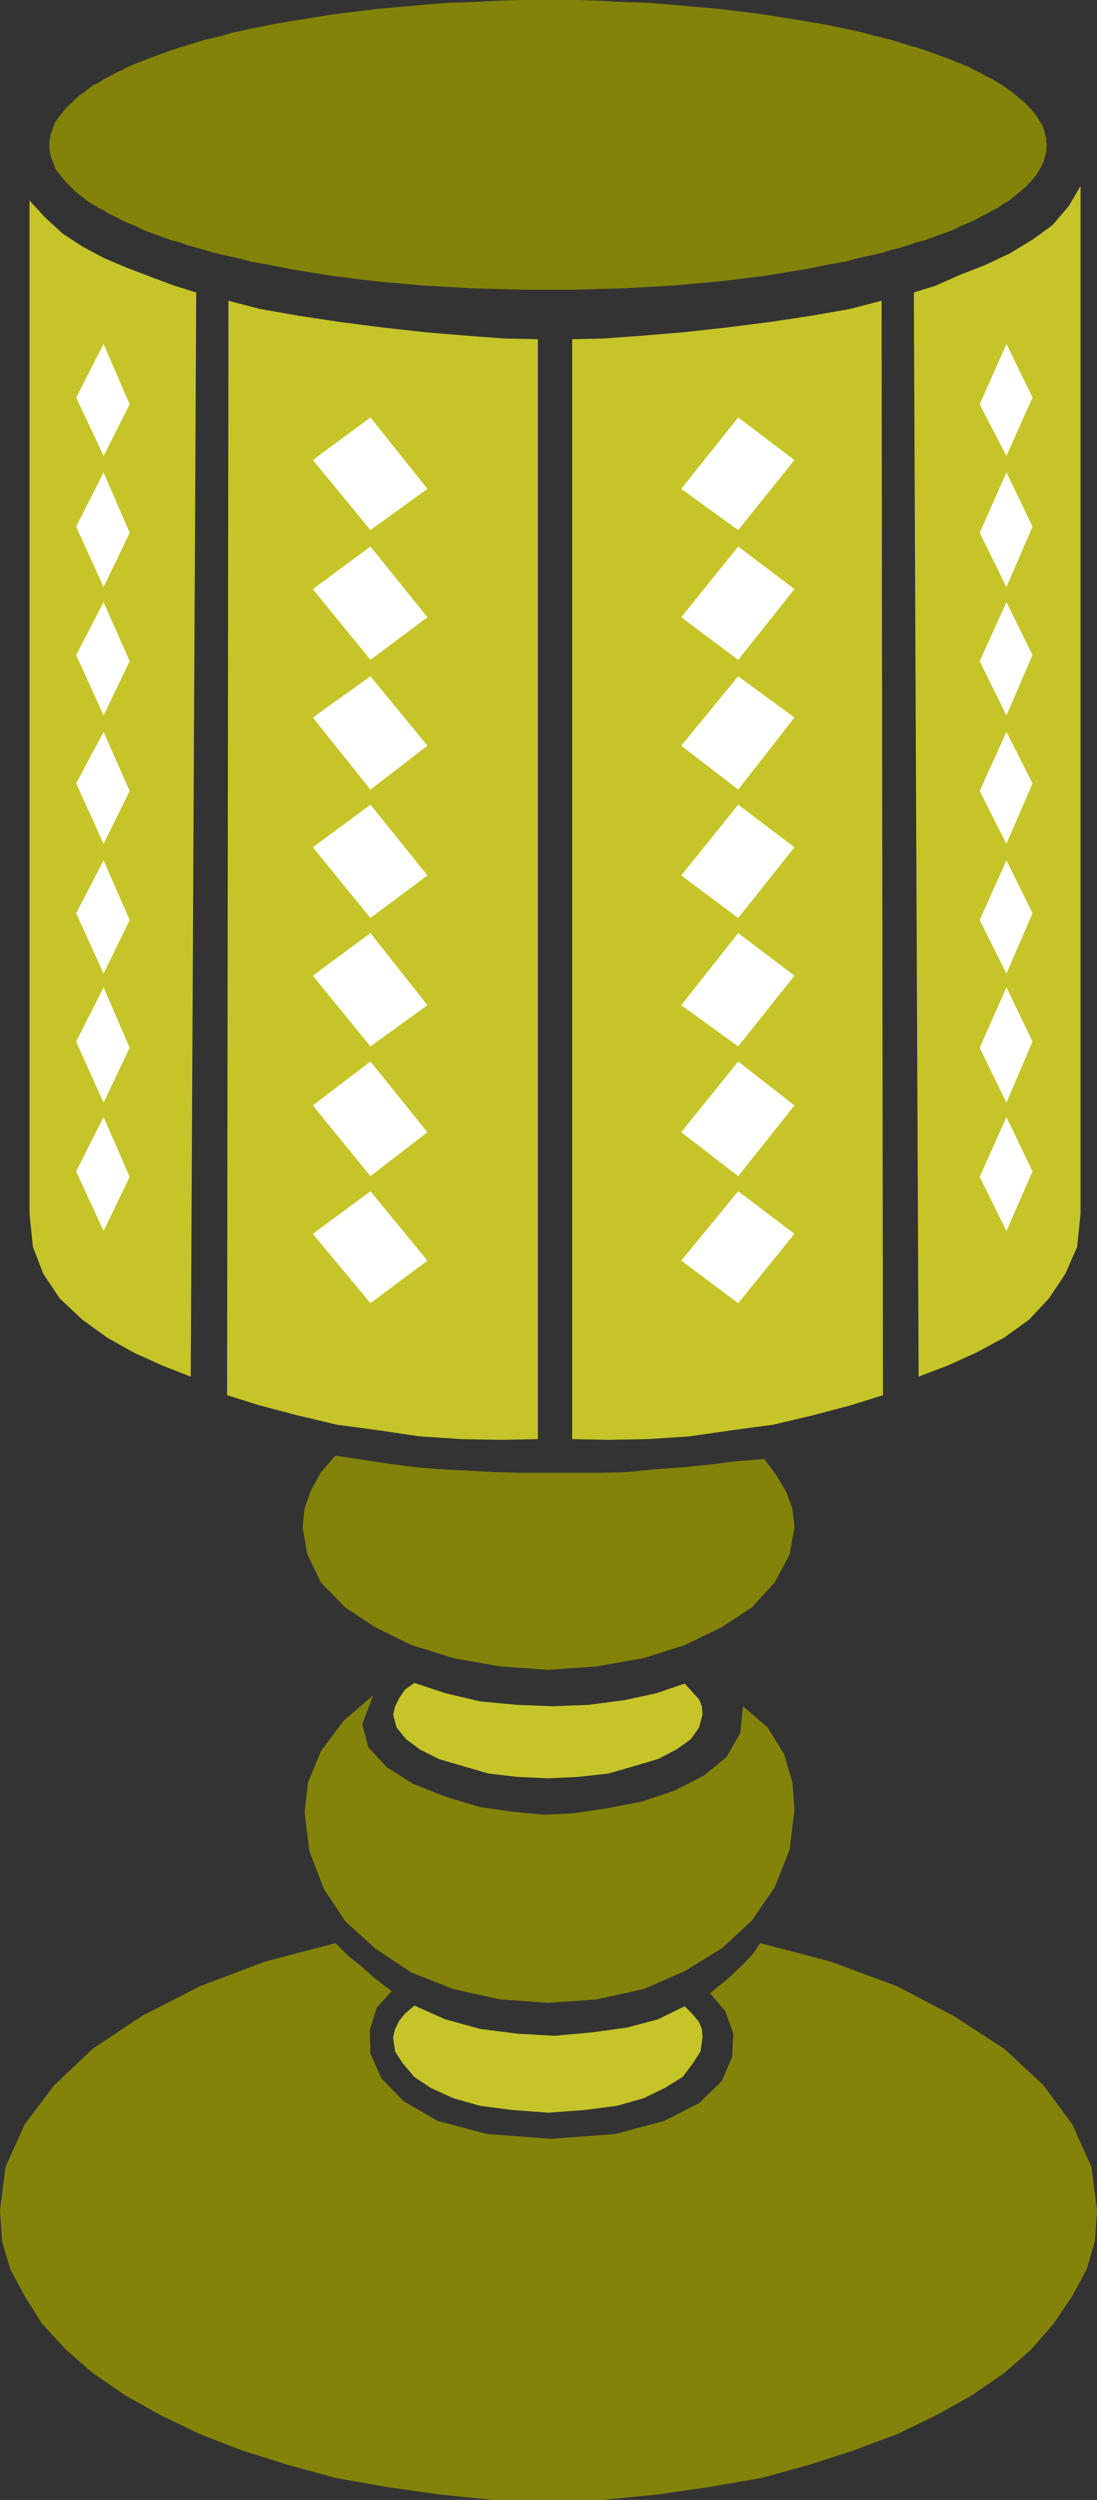
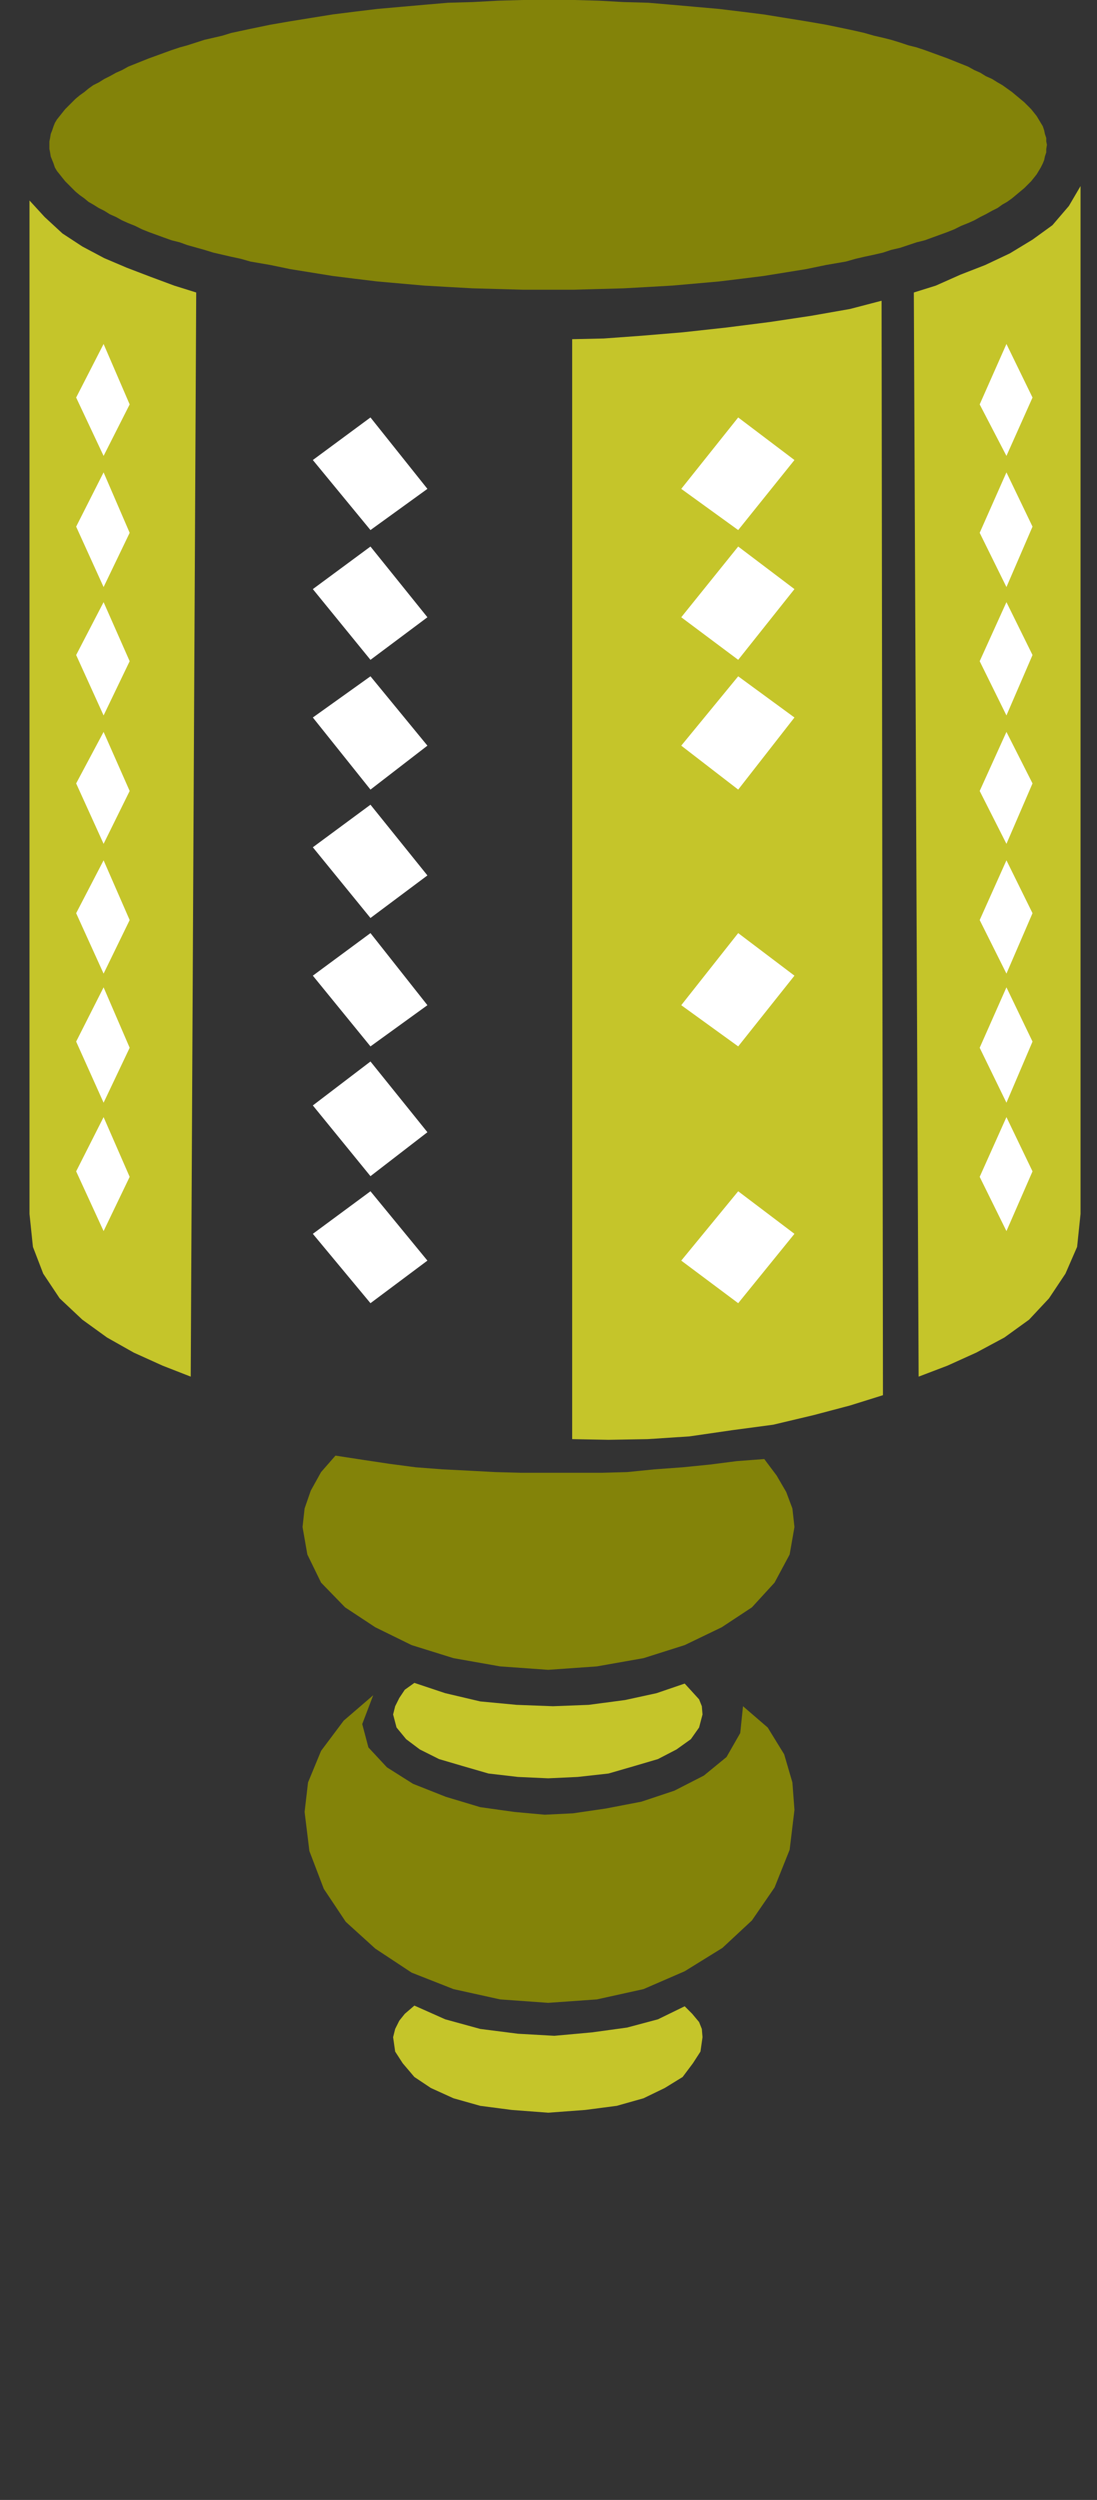
<svg xmlns="http://www.w3.org/2000/svg" xmlns:ns1="http://sodipodi.sourceforge.net/DTD/sodipodi-0.dtd" xmlns:ns2="http://www.inkscape.org/namespaces/inkscape" version="1.0" width="68.361mm" height="155.668mm" id="svg38" ns1:docname="Kiddush Cup 3.wmf">
  <rect width="100%" height="100%" fill="#333333" stroke="none" />
  <ns1:namedview id="namedview38" pagecolor="#ffffff" bordercolor="#000000" borderopacity="0.25" ns2:showpageshadow="2" ns2:pageopacity="0.0" ns2:pagecheckerboard="0" ns2:deskcolor="#d1d1d1" ns2:document-units="mm" />
  <defs id="defs1">
    <pattern id="WMFhbasepattern" patternUnits="userSpaceOnUse" width="6" height="6" x="0" y="0" />
  </defs>
-   <path style="fill:#838309;fill-opacity:1;fill-rule:evenodd;stroke:none" d="m 129.752,503.356 15.189,-1.131 11.472,-3.07 8.241,-4.201 5.332,-5.171 2.424,-5.656 0.323,-5.494 -1.939,-5.333 -3.555,-4.201 4.363,-3.555 3.393,-3.232 2.424,-2.585 1.616,-2.424 16.643,4.363 15.674,5.817 13.25,6.948 11.957,7.756 9.21,8.564 6.787,9.211 4.524,10.019 1.293,10.18 -0.485,7.272 -1.939,6.625 -3.393,6.302 -4.363,6.464 -5.332,6.14 -6.302,5.494 -7.756,5.333 -8.402,4.686 -9.049,4.363 -10.341,3.878 -10.503,3.393 -11.149,3.07 -12.119,2.101 -12.28,1.778 -13.088,1.293 h -12.765 -12.927 l -12.765,-1.293 -12.442,-1.778 -11.957,-2.101 -11.149,-3.07 -10.826,-3.393 -10.018,-3.878 -9.049,-4.363 -8.402,-4.686 -7.756,-5.333 -6.302,-5.494 L 9.857,546.824 5.817,540.361 2.424,534.059 0.485,527.433 0,520.162 l 1.293,-10.18 4.524,-10.019 6.948,-9.211 9.049,-8.564 11.634,-7.756 13.573,-6.948 15.35,-5.817 16.643,-4.363 3.07,3.07 3.07,2.424 3.07,2.747 4.04,3.07 -3.555,3.878 -1.616,5.333 0.162,5.494 2.585,5.817 5.171,5.333 8.079,4.686 11.634,3.07 z" id="path1" />
  <path style="fill:#838309;fill-opacity:1;fill-rule:evenodd;stroke:none" d="m 129.106,0 h 6.14 l 5.817,0.162 5.817,0.323 5.817,0.162 5.655,0.485 5.494,0.485 5.494,0.485 5.332,0.646 5.171,0.646 5.009,0.808 5.009,0.808 4.686,0.808 4.686,0.97 2.262,0.485 2.101,0.485 2.262,0.646 2.101,0.485 1.939,0.485 2.101,0.646 1.939,0.646 1.939,0.485 1.939,0.646 1.777,0.646 3.555,1.293 1.616,0.646 1.616,0.646 1.616,0.646 1.454,0.808 1.454,0.646 1.293,0.808 1.454,0.646 1.293,0.808 1.131,0.646 1.131,0.808 1.131,0.808 0.97,0.808 0.97,0.808 0.97,0.808 0.808,0.808 0.808,0.808 0.646,0.808 0.646,0.808 0.485,0.808 0.485,0.808 0.485,0.808 0.323,0.97 0.162,0.808 0.323,0.97 v 0.808 l 0.162,0.808 -0.162,0.97 v 0.808 l -0.323,0.97 -0.162,0.808 -0.323,0.808 -0.485,0.97 -0.485,0.808 -0.485,0.808 -0.646,0.808 -0.646,0.808 -0.808,0.808 -0.808,0.808 -0.97,0.808 -0.97,0.808 -0.97,0.808 -1.131,0.808 -1.131,0.646 -1.131,0.808 -1.293,0.646 -1.454,0.808 -1.293,0.646 -1.454,0.808 -1.454,0.646 -1.616,0.646 -1.616,0.808 -1.616,0.646 -3.555,1.293 -1.777,0.646 -1.939,0.485 -1.939,0.646 -1.939,0.646 -2.101,0.485 -1.939,0.646 -2.101,0.485 -2.262,0.485 -2.101,0.485 -2.262,0.646 -4.686,0.808 -4.686,0.97 -5.009,0.808 -5.009,0.808 -5.171,0.646 -5.332,0.646 -5.494,0.485 -5.494,0.485 -5.655,0.323 -5.817,0.323 -5.817,0.162 -5.817,0.162 h -6.14 -5.979 l -5.817,-0.162 -5.979,-0.162 -5.817,-0.323 -5.655,-0.323 -5.494,-0.485 -5.494,-0.485 -5.332,-0.646 -5.171,-0.646 -5.009,-0.808 -5.009,-0.808 -4.686,-0.97 -4.686,-0.808 -2.262,-0.646 -2.262,-0.485 -2.101,-0.485 -2.101,-0.485 -2.101,-0.646 -4.04,-1.131 -1.777,-0.646 -1.939,-0.485 L 38.619,55.911 36.841,55.264 35.064,54.618 33.448,53.971 31.832,53.163 30.216,52.517 28.762,51.871 27.308,51.063 25.853,50.416 24.561,49.608 23.268,48.962 21.975,48.154 20.844,47.508 19.875,46.7 18.744,45.892 17.774,45.084 16.966,44.276 16.158,43.468 15.35,42.66 14.704,41.852 14.058,41.044 13.411,40.236 12.927,39.428 12.604,38.459 12.28,37.651 11.957,36.843 11.796,35.873 11.634,35.065 V 34.096 33.288 l 0.162,-0.808 0.162,-0.97 0.323,-0.808 0.323,-0.97 0.323,-0.808 0.485,-0.808 0.646,-0.808 0.646,-0.808 0.646,-0.808 0.808,-0.808 0.808,-0.808 0.808,-0.808 0.97,-0.808 1.131,-0.808 0.97,-0.808 1.131,-0.808 1.293,-0.646 1.293,-0.808 1.293,-0.646 1.454,-0.808 1.454,-0.646 1.454,-0.808 1.616,-0.646 1.616,-0.646 1.616,-0.646 1.777,-0.646 1.777,-0.646 1.777,-0.646 1.939,-0.646 1.777,-0.485 L 48.152,9.372 50.253,8.888 52.353,8.403 54.454,7.756 56.716,7.272 58.978,6.787 63.664,5.817 68.35,5.009 73.359,4.201 78.368,3.393 83.539,2.747 88.871,2.101 94.365,1.616 99.859,1.131 105.514,0.646 111.331,0.485 117.31,0.162 123.127,0 Z" id="path2" />
  <path style="fill:#c5c52a;fill-opacity:1;fill-rule:evenodd;stroke:none" d="m 134.761,79.826 7.433,-0.162 8.887,-0.646 9.695,-0.808 10.341,-1.131 10.18,-1.293 9.695,-1.454 9.21,-1.616 7.433,-1.939 0.323,257.576 -7.756,2.424 -8.564,2.262 -9.533,2.262 -9.695,1.293 -10.018,1.454 -9.857,0.646 -9.21,0.162 -8.564,-0.162 z" id="path3" />
  <path style="fill:#c5c52a;fill-opacity:1;fill-rule:evenodd;stroke:none" d="m 215.23,68.838 5.171,-1.616 5.817,-2.585 5.817,-2.262 5.817,-2.747 5.332,-3.232 4.686,-3.393 3.878,-4.525 2.747,-4.686 V 285.693 l -0.808,7.756 -2.747,6.302 -3.878,5.817 -4.686,5.009 -5.817,4.201 -6.625,3.555 -6.787,3.07 -6.787,2.585 z" id="path4" />
  <path style="fill:#ffffff;fill-opacity:1;fill-rule:evenodd;stroke:none" d="m 160.453,115.053 13.411,-16.805 13.25,10.019 -13.25,16.482 z" id="path5" />
  <path style="fill:#ffffff;fill-opacity:1;fill-rule:evenodd;stroke:none" d="m 160.453,145.27 13.411,-16.644 13.25,10.019 -13.25,16.644 z" id="path6" />
  <path style="fill:#ffffff;fill-opacity:1;fill-rule:evenodd;stroke:none" d="m 160.453,175.488 13.411,-16.321 13.25,9.695 -13.25,16.967 z" id="path7" />
-   <path style="fill:#ffffff;fill-opacity:1;fill-rule:evenodd;stroke:none" d="m 160.453,206.029 13.411,-16.644 13.25,10.019 -13.25,16.644 z" id="path8" />
  <path style="fill:#ffffff;fill-opacity:1;fill-rule:evenodd;stroke:none" d="m 160.453,236.569 13.411,-16.967 13.25,10.019 -13.25,16.644 z" id="path9" />
-   <path style="fill:#ffffff;fill-opacity:1;fill-rule:evenodd;stroke:none" d="m 160.453,266.464 13.411,-16.644 13.25,10.342 -13.25,16.644 z" id="path10" />
  <path style="fill:#ffffff;fill-opacity:1;fill-rule:evenodd;stroke:none" d="m 160.453,296.681 13.411,-16.321 13.25,10.019 -13.25,16.321 z" id="path11" />
  <path style="fill:#ffffff;fill-opacity:1;fill-rule:evenodd;stroke:none" d="m 230.742,95.177 6.302,-14.22 6.14,12.604 -6.14,13.735 z" id="path12" />
  <path style="fill:#ffffff;fill-opacity:1;fill-rule:evenodd;stroke:none" d="m 230.742,125.395 6.302,-14.22 6.14,12.766 -6.14,14.22 z" id="path13" />
  <path style="fill:#ffffff;fill-opacity:1;fill-rule:evenodd;stroke:none" d="m 230.742,155.612 6.302,-13.897 6.14,12.443 -6.14,14.22 z" id="path14" />
  <path style="fill:#ffffff;fill-opacity:1;fill-rule:evenodd;stroke:none" d="m 230.742,186.153 6.302,-13.897 6.14,12.119 -6.14,14.22 z" id="path15" />
  <path style="fill:#ffffff;fill-opacity:1;fill-rule:evenodd;stroke:none" d="m 230.742,216.532 6.302,-14.058 6.14,12.443 -6.14,14.22 z" id="path16" />
  <path style="fill:#ffffff;fill-opacity:1;fill-rule:evenodd;stroke:none" d="m 230.742,246.588 6.302,-14.22 6.14,12.766 -6.14,14.382 z" id="path17" />
  <path style="fill:#ffffff;fill-opacity:1;fill-rule:evenodd;stroke:none" d="m 230.742,276.967 6.302,-14.058 6.14,12.766 -6.14,14.058 z" id="path18" />
-   <path style="fill:#c5c52a;fill-opacity:1;fill-rule:evenodd;stroke:none" d="m 126.682,79.826 -7.756,-0.162 -8.887,-0.646 -9.695,-0.808 -10.18,-1.131 -10.018,-1.293 -9.695,-1.454 -9.21,-1.616 -7.433,-1.939 -0.323,257.576 7.756,2.424 8.564,2.262 9.533,2.262 9.695,1.293 9.857,1.454 9.857,0.646 9.372,0.162 8.564,-0.162 z" id="path19" />
  <path style="fill:#c5c52a;fill-opacity:1;fill-rule:evenodd;stroke:none" d="M 46.213,68.838 41.042,67.222 35.387,65.121 29.893,63.021 24.561,60.758 19.39,58.011 14.704,54.941 10.503,51.063 6.948,47.185 V 285.693 l 0.808,7.756 2.424,6.302 3.878,5.817 5.332,5.009 5.817,4.201 6.302,3.555 6.787,3.07 6.625,2.585 z" id="path20" />
  <path style="fill:#ffffff;fill-opacity:1;fill-rule:evenodd;stroke:none" d="M 100.667,115.053 87.255,98.247 73.682,108.266 87.255,124.748 Z" id="path21" />
  <path style="fill:#ffffff;fill-opacity:1;fill-rule:evenodd;stroke:none" d="M 100.667,145.27 87.255,128.627 73.682,138.645 87.255,155.289 Z" id="path22" />
  <path style="fill:#ffffff;fill-opacity:1;fill-rule:evenodd;stroke:none" d="m 100.667,175.488 -13.411,-16.321 -13.573,9.695 13.573,16.967 z" id="path23" />
  <path style="fill:#ffffff;fill-opacity:1;fill-rule:evenodd;stroke:none" d="M 100.667,206.029 87.255,189.385 73.682,199.403 87.255,216.047 Z" id="path24" />
  <path style="fill:#ffffff;fill-opacity:1;fill-rule:evenodd;stroke:none" d="M 100.667,236.569 87.255,219.602 73.682,229.621 87.255,246.265 Z" id="path25" />
  <path style="fill:#ffffff;fill-opacity:1;fill-rule:evenodd;stroke:none" d="M 100.667,266.464 87.255,249.82 73.682,260.162 87.255,276.806 Z" id="path26" />
  <path style="fill:#ffffff;fill-opacity:1;fill-rule:evenodd;stroke:none" d="m 100.667,296.681 -13.411,-16.321 -13.573,10.019 13.573,16.321 z" id="path27" />
  <path style="fill:#ffffff;fill-opacity:1;fill-rule:evenodd;stroke:none" d="M 30.539,95.177 24.399,80.957 17.936,93.561 24.399,107.296 Z" id="path28" />
  <path style="fill:#ffffff;fill-opacity:1;fill-rule:evenodd;stroke:none" d="m 30.539,125.395 -6.14,-14.22 -6.463,12.766 6.463,14.22 z" id="path29" />
  <path style="fill:#ffffff;fill-opacity:1;fill-rule:evenodd;stroke:none" d="m 30.539,155.612 -6.14,-13.897 -6.463,12.443 6.463,14.22 z" id="path30" />
  <path style="fill:#ffffff;fill-opacity:1;fill-rule:evenodd;stroke:none" d="m 30.539,186.153 -6.14,-13.897 -6.463,12.119 6.463,14.22 z" id="path31" />
  <path style="fill:#ffffff;fill-opacity:1;fill-rule:evenodd;stroke:none" d="m 30.539,216.532 -6.14,-14.058 -6.463,12.443 6.463,14.22 z" id="path32" />
  <path style="fill:#ffffff;fill-opacity:1;fill-rule:evenodd;stroke:none" d="m 30.539,246.588 -6.14,-14.22 -6.463,12.766 6.463,14.382 z" id="path33" />
  <path style="fill:#ffffff;fill-opacity:1;fill-rule:evenodd;stroke:none" d="m 30.539,276.967 -6.14,-14.058 -6.463,12.766 6.463,14.058 z" id="path34" />
  <path style="fill:#838309;fill-opacity:1;fill-rule:evenodd;stroke:none" d="m 180.005,343.381 2.909,3.878 2.262,3.878 1.454,3.878 0.485,4.363 -1.131,6.464 -3.555,6.625 -5.332,5.817 -7.11,4.686 -8.726,4.201 -9.695,3.07 -10.988,1.939 -11.472,0.808 -11.311,-0.808 -10.988,-1.939 -9.857,-3.07 -8.564,-4.201 -7.11,-4.686 -5.655,-5.817 -3.232,-6.625 -1.131,-6.464 0.485,-4.363 1.454,-4.201 2.424,-4.363 3.393,-3.878 6.302,0.97 6.463,0.97 6.14,0.808 6.302,0.485 6.463,0.323 5.979,0.323 6.14,0.162 h 6.302 6.463 6.14 l 5.979,-0.162 6.463,-0.646 6.625,-0.485 6.463,-0.646 6.302,-0.808 z" id="path35" />
  <path style="fill:#838309;fill-opacity:1;fill-rule:evenodd;stroke:none" d="m 174.996,401.554 5.817,5.009 3.878,6.302 1.939,6.625 0.485,6.464 -1.131,9.372 -3.555,8.888 -5.332,7.756 -6.948,6.464 -8.887,5.494 -9.695,4.201 -10.988,2.424 -11.472,0.808 -11.311,-0.808 -10.988,-2.424 -9.857,-3.878 -8.564,-5.656 -6.948,-6.302 -5.171,-7.756 -3.393,-8.888 -1.131,-9.211 0.808,-6.948 3.07,-7.433 5.332,-7.11 6.948,-5.979 -2.585,6.787 1.454,5.494 4.363,4.686 6.14,3.878 7.756,3.07 8.079,2.424 8.079,1.131 7.11,0.646 6.625,-0.323 7.756,-1.131 8.402,-1.616 7.756,-2.585 6.948,-3.555 5.332,-4.363 3.232,-5.656 z" id="path36" />
  <path style="fill:#c5c52a;fill-opacity:1;fill-rule:evenodd;stroke:none" d="m 161.261,396.221 1.777,1.939 1.616,1.778 0.646,1.616 0.162,1.939 -0.808,3.07 -1.939,2.747 -3.393,2.424 -4.363,2.262 -5.494,1.616 -6.14,1.778 -7.271,0.808 -6.948,0.323 -7.11,-0.323 -6.948,-0.808 -6.14,-1.778 -5.494,-1.616 -4.524,-2.262 -3.232,-2.424 -2.262,-2.747 -0.808,-3.07 0.485,-1.939 0.97,-1.939 1.293,-1.939 2.262,-1.616 7.271,2.424 8.241,1.939 8.564,0.808 8.564,0.323 8.402,-0.323 8.564,-1.131 7.433,-1.616 z" id="path37" />
  <path style="fill:#c5c52a;fill-opacity:1;fill-rule:evenodd;stroke:none" d="m 161.261,472.169 1.777,1.778 1.616,1.939 0.646,1.616 0.162,1.939 -0.485,3.393 -1.777,2.747 -2.424,3.232 -4.201,2.585 -5.009,2.424 -6.302,1.778 -7.433,0.97 -8.726,0.646 -8.564,-0.646 -7.433,-0.97 -6.302,-1.778 -5.332,-2.424 -3.878,-2.585 -2.747,-3.232 -1.777,-2.747 -0.485,-3.393 0.485,-1.939 0.97,-1.939 1.293,-1.616 2.262,-1.939 7.271,3.232 8.241,2.262 8.887,1.131 8.564,0.485 8.887,-0.808 8.241,-1.131 7.271,-1.939 z" id="path38" />
</svg>